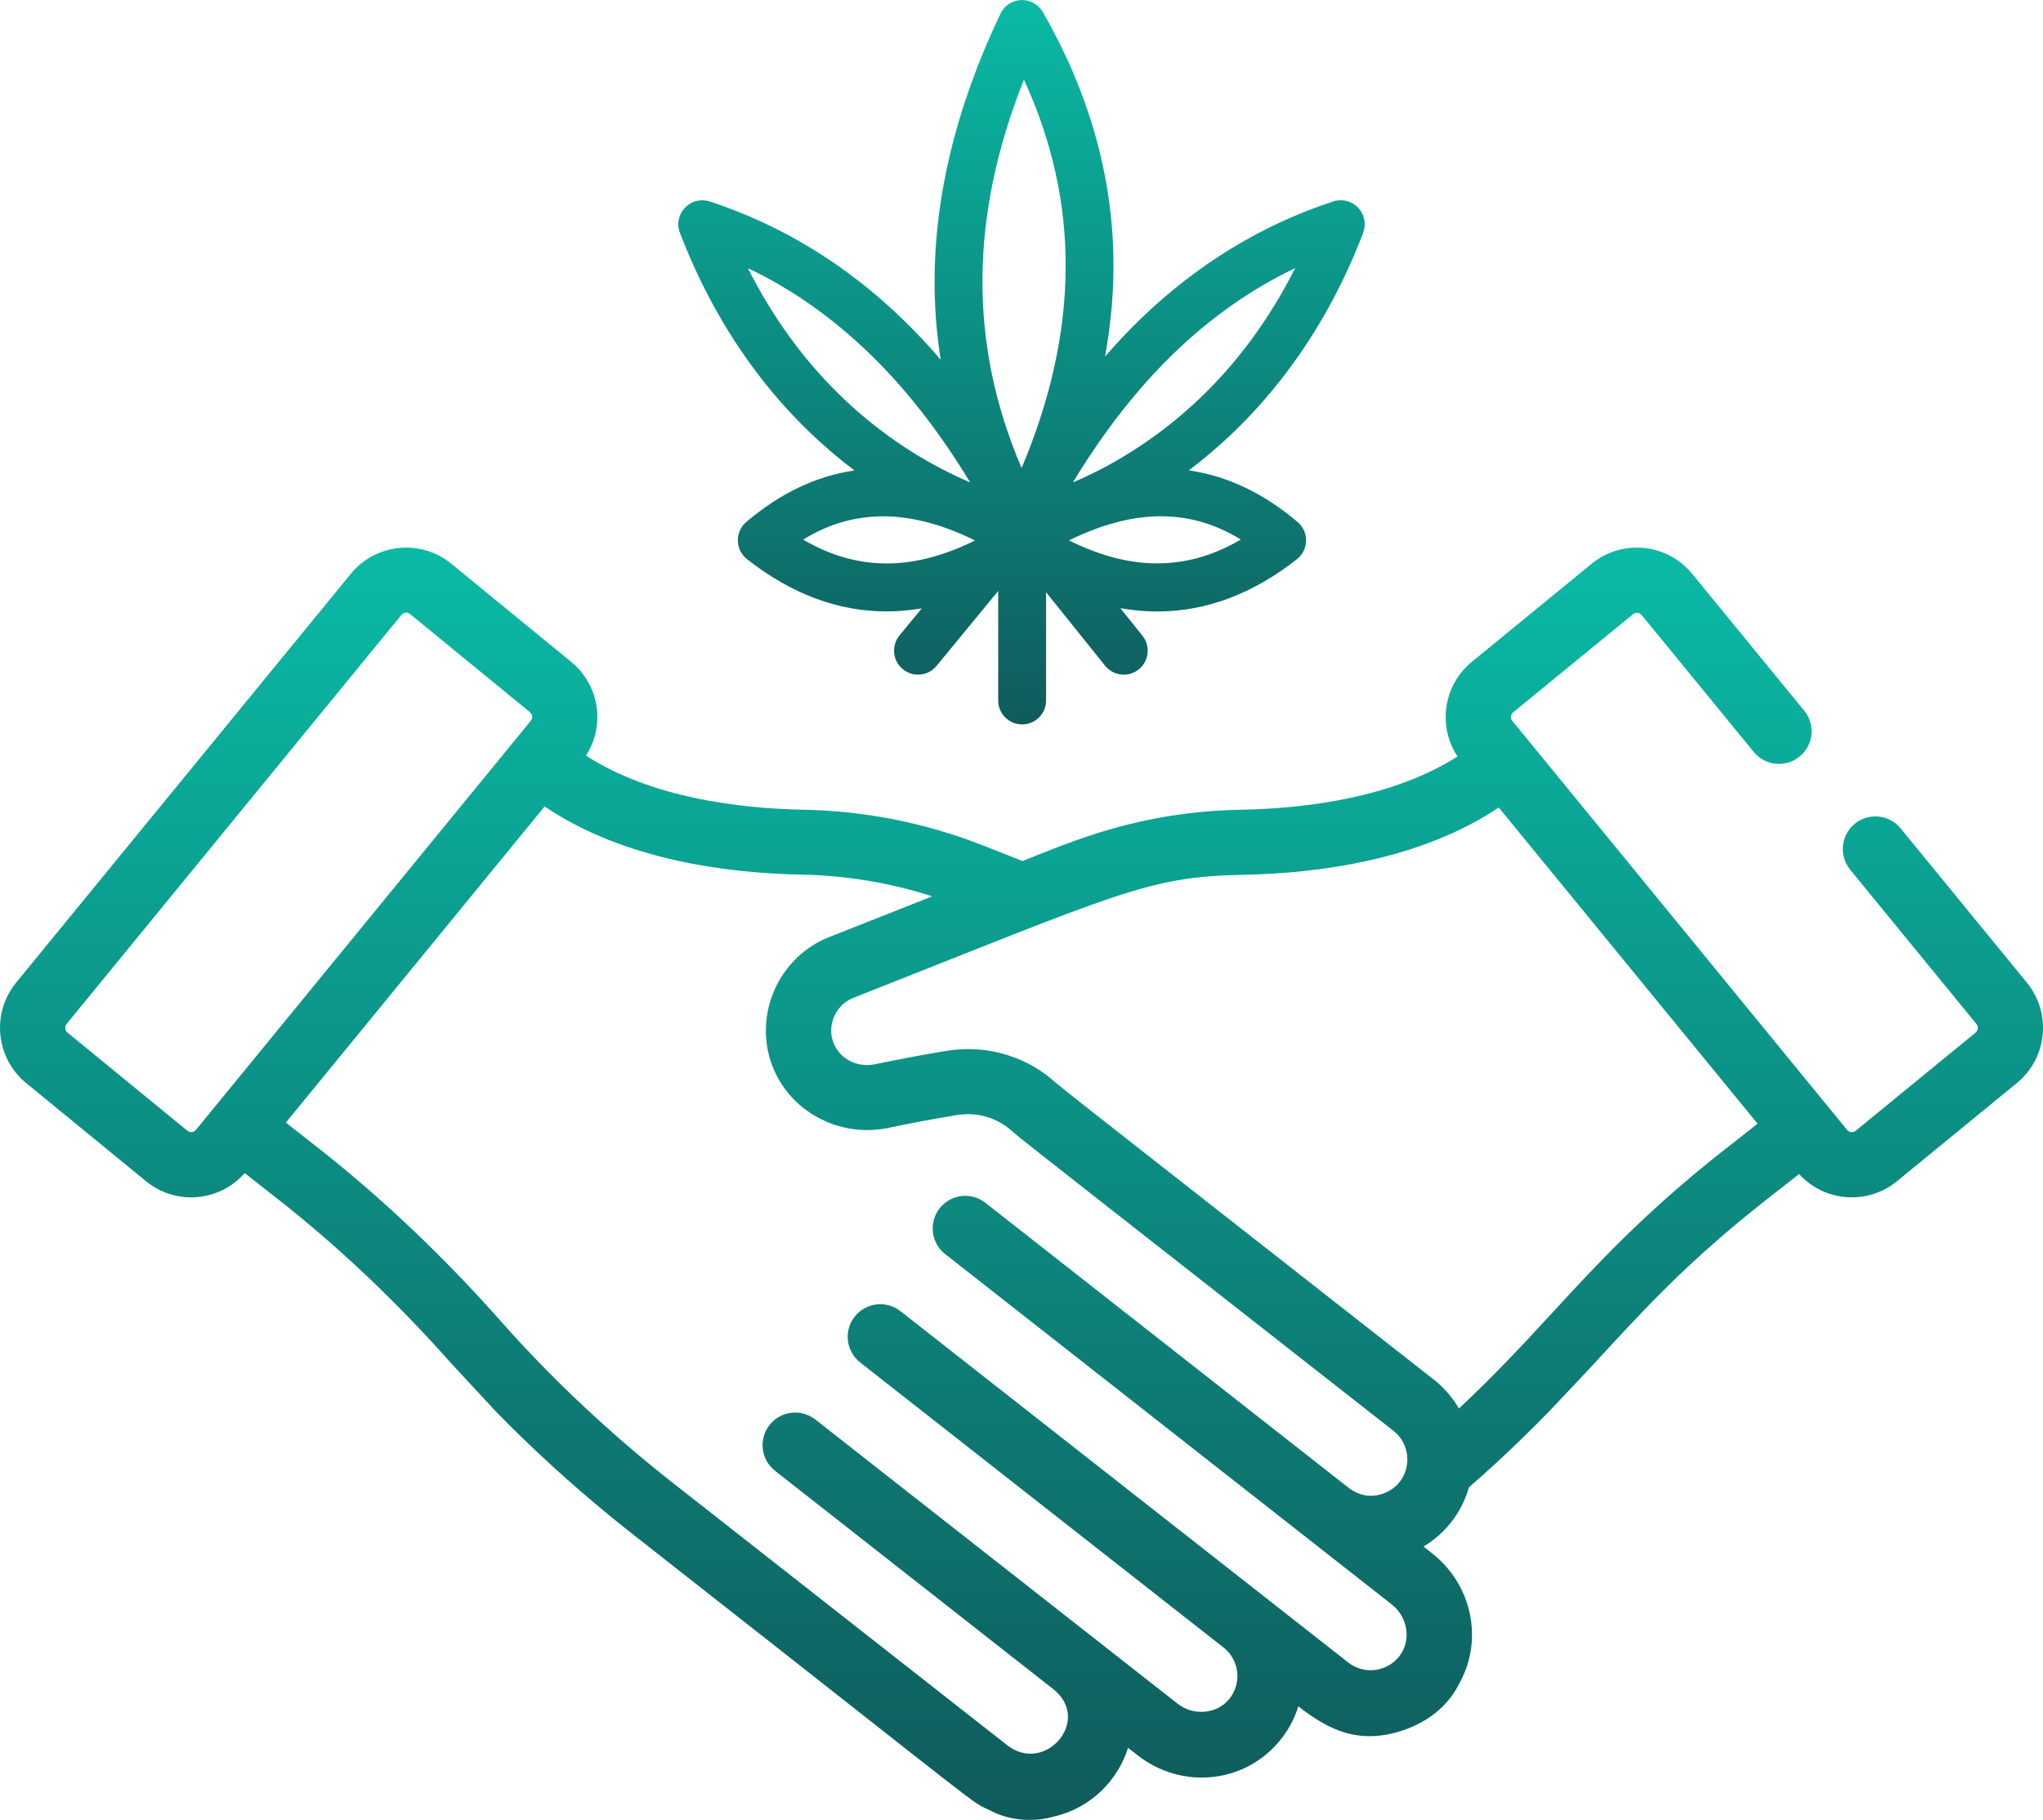
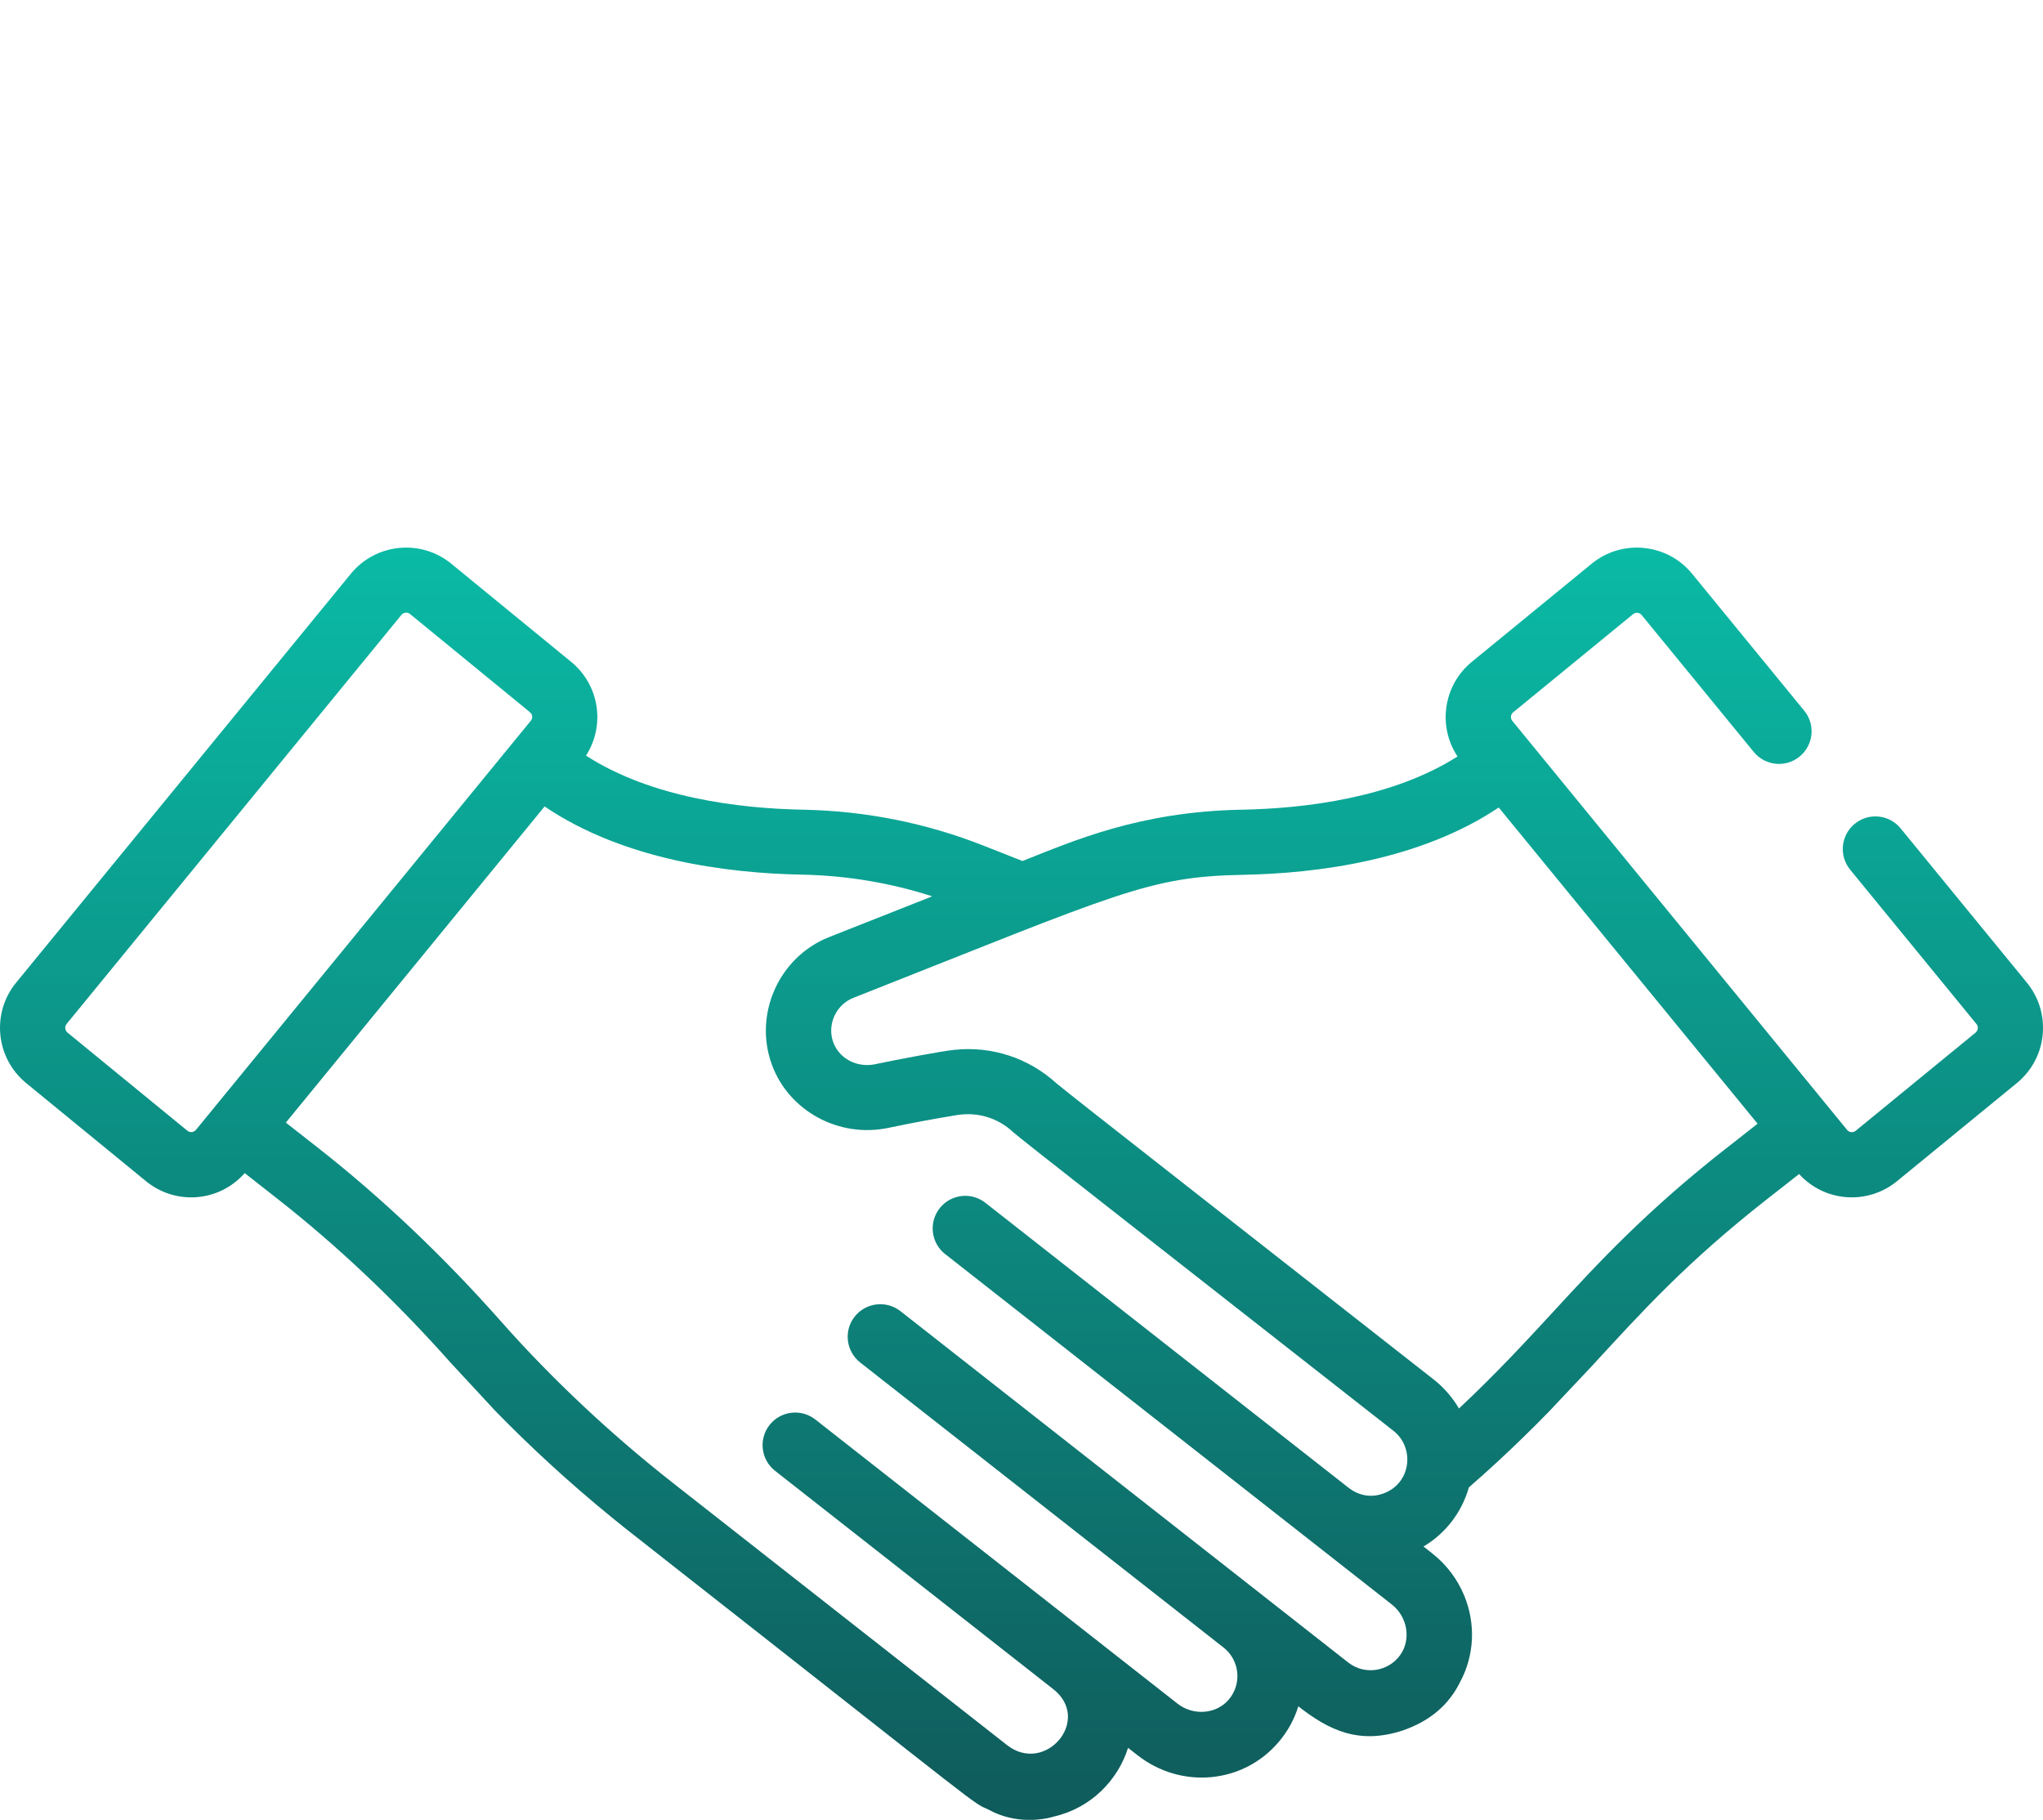
<svg xmlns="http://www.w3.org/2000/svg" xmlns:xlink="http://www.w3.org/1999/xlink" id="Layer_2" data-name="Layer 2" viewBox="0 0 352.4 313.89">
  <defs>
    <linearGradient id="linear-gradient" x1="176.2" y1="94.43" x2="176.2" y2="313.89" gradientUnits="userSpaceOnUse">
      <stop offset="0" stop-color="#0abaa5" />
      <stop offset="1" stop-color="#0f5b5b" />
    </linearGradient>
    <linearGradient id="linear-gradient-2" y1="-1554.06" y2="-1679.01" gradientTransform="translate(0 -1554.06) scale(1 -1)" xlink:href="#linear-gradient" />
  </defs>
  <g id="Layer_1-2" data-name="Layer 1">
    <path d="M274.85,235.33c8.45-9.16,15.98-17.54,29.92-28.47l5.56-4.36c4.41,4.85,11.81,5.38,16.88,1.24l20.68-16.93c5.26-4.31,6.04-12.05,1.73-17.32l-21.78-26.61c-1.97-2.41-5.51-2.76-7.91-.79-2.41,1.97-2.76,5.51-.79,7.92l21.78,26.61c.23.28.25.58.23.77-.02.2-.1.48-.38.72l-20.68,16.93c-.28.23-.58.25-.77.23-.2-.02-.48-.1-.71-.38l-57.75-70.55c-.37-.45-.3-1.12.15-1.48l20.68-16.93c.28-.23.58-.25.77-.23.2.02.48.1.71.38l19.34,23.62c1.97,2.4,5.51,2.76,7.91.79,2.41-1.97,2.76-5.51.79-7.91l-19.34-23.62c-4.3-5.25-12.07-6.03-17.32-1.73l-20.68,16.93c-4.93,4.04-5.91,11.12-2.46,16.32-11.22,7.13-26.2,8.97-37.25,9.18-17.64.33-29,5.38-37.79,8.85l-6.61-2.61c-9.96-3.94-20.45-6.03-31.18-6.24-11.13-.21-26.25-2.07-37.5-9.33,3.35-5.21,2.33-12.17-2.56-16.17l-20.68-16.93c-5.25-4.3-13.02-3.52-17.32,1.73L2.78,169.49c-4.3,5.25-3.52,13.02,1.73,17.32l20.68,16.93c5.11,4.18,12.61,3.61,17.02-1.4l5.76,4.52c10.37,8.14,20.4,17.64,29.82,28.25l7.64,8.24c6.11,6.28,12.82,12.43,19.94,18.25.75.61,1.5,1.21,2.25,1.82l9.41,7.4c53.73,42.15,50.39,39.91,53.55,41.34,5.63,3.08,11.25,1.15,11.25,1.15,6.39-1.46,11.03-6.32,12.75-11.84l1.61,1.26c7.58,5.95,18.3,4.93,24.4-2.3,1.55-1.83,2.68-3.9,3.36-6.12,5.26,4.12,10.42,6.64,17.97,4.18,4.88-1.67,8.04-4.55,9.91-8.32,2.54-4.69,2.71-10.15.75-14.92-1.14-2.78-3-5.33-5.56-7.34l-1.48-1.16c3.78-2.25,6.59-5.85,7.83-10.2,3.04-2.65,6.23-5.57,9.17-8.44,1.55-1.5,3.23-3.19,4.61-4.6l7.71-8.18ZM33.8,194.88c-.23.28-.52.36-.71.38-.2.02-.49,0-.77-.23l-20.68-16.93c-.45-.37-.52-1.04-.15-1.49l57.75-70.55c.21-.25.51-.39.82-.39.23,0,.47.08.67.24l20.68,16.93h0c.28.23.36.51.38.71.02.2,0,.49-.23.77-4.47,5.46-55.62,67.95-57.75,70.55ZM163.05,216.32c3.96,3.11,73.05,57.32,77.02,60.42,2.74,2.15,3.38,6.09,1.42,8.77-2.05,2.82-6.1,3.46-8.92,1.25-1.66-1.31-72.3-56.72-77.25-60.61-2.45-1.91-5.98-1.49-7.9.95-1.92,2.44-1.49,5.98.95,7.9l62.68,49.17s0,0,0,0h.01c2.77,2.2,3.2,6.24.9,8.97-2.12,2.51-6.09,2.87-8.86.7-23.66-18.57-14.57-11.44-62.46-49-2.45-1.92-5.98-1.49-7.9.95-1.92,2.45-1.49,5.98.95,7.9l47.97,37.64s0,0,0,0c6.79,5.32-1.38,14.82-7.95,9.67-8.56-6.72-53.37-41.87-57.64-45.22-10.38-8.14-20.64-17.67-29.63-27.84-9.95-11.24-20.57-21.32-31.57-29.95l-5.56-4.36c5.45-6.66,39.9-48.74,44.63-54.53,13.61,9.22,31.44,11.52,44.39,11.76,7.67.15,15.21,1.4,22.47,3.74l-2.57,1.02-15.21,6.01c-8.65,3.42-13.08,13.3-9.87,22.02,2.93,8,11.58,12.68,20.08,10.89,4.08-.86,8.08-1.6,11.85-2.21,3.52-.57,7.04.48,9.63,2.9,1.15,1.08,20.08,15.81,65.61,51.53.02.01.03.02.05.04,3.64,2.86,3.1,8.88-1.56,10.73-2.05.81-4.2.59-6.16-.89l-62.68-49.18c-2.44-1.92-5.98-1.49-7.89.95-1.92,2.45-1.49,5.98.95,7.9ZM297.82,198.01c-13.95,10.94-22.07,19.75-29.92,28.27-4.96,5.38-9.87,10.69-16.24,16.66-1.08-1.86-2.63-3.65-4.32-4.97-45.54-35.73-60.4-47.28-65.08-51.09-4.82-4.41-11.19-6.49-17.66-5.8-2.29.24-9.63,1.63-13.66,2.48-3.24.68-6.56-1.13-7.38-4.33-.74-2.89.8-5.99,3.62-7.11,46.08-18.2,50.85-20.91,67.18-21.23,12.88-.24,30.58-2.51,44.16-11.61l44.65,54.54-5.35,4.2Z" style="fill: url(#linear-gradient);" />
-     <path d="M235.13,40.15c.57-1.49.23-3.17-.87-4.33-1.1-1.15-2.76-1.58-4.28-1.08-12.3,4.02-23.49,10.85-33.25,20.28-2.09,2.02-4.13,4.19-6.12,6.48,1.06-5.84,1.55-11.59,1.44-17.23-.27-14.41-4.36-28.6-12.17-42.19-.76-1.33-2.21-2.13-3.74-2.07-1.54.06-2.91.96-3.57,2.35-7.77,16.29-11.59,32.3-11.35,47.6.06,4.04.41,8.07,1.04,12.08-2.14-2.5-4.33-4.83-6.59-7.01-9.75-9.43-20.94-16.26-33.25-20.28-1.52-.5-3.18-.08-4.28,1.08s-1.44,2.84-.86,4.33c7.88,20.52,19.88,33.28,30.1,40.98-6.6.97-12.83,3.94-18.66,8.9-.94.8-1.48,1.99-1.45,3.23.02,1.24.6,2.4,1.58,3.17,7.65,6.02,15.7,9.02,24.08,9.02,2,0,4.02-.18,6.06-.52l-3.83,4.66c-1.45,1.76-1.2,4.37.57,5.82,1.76,1.45,4.37,1.2,5.82-.57l10.63-12.92v18.89c0,2.29,1.85,4.13,4.13,4.13s4.13-1.85,4.13-4.13v-18.67l10.17,12.67c.82,1.02,2.02,1.55,3.23,1.55.91,0,1.82-.3,2.58-.91,1.78-1.43,2.07-4.03.64-5.81l-3.81-4.75c2.15.38,4.28.57,6.38.57,8.39,0,16.44-3.01,24.08-9.02.97-.77,1.55-1.93,1.58-3.17.02-1.24-.51-2.43-1.45-3.23-5.87-4.99-12.14-7.96-18.78-8.92,10.21-7.7,22.21-20.46,30.08-40.96h0ZM176.62,13.73c9.73,21.19,9.6,43.24-.4,67-9.14-21.32-9.01-43.37.4-67ZM129.01,46.25c15.03,7.18,27.68,19.38,38.33,36.95-3.02-1.29-6.57-3.06-10.35-5.46-11.86-7.56-21.24-18.12-27.98-31.48ZM138.54,93.07c4.53-2.78,9.23-4.1,14.3-4.01,4.77.09,9.91,1.48,15.34,4.16-5.08,2.52-9.96,3.85-14.58,3.96-5.18.12-10.15-1.23-15.05-4.1h0ZM198.97,97.17c-4.62-.11-9.51-1.43-14.58-3.96,5.43-2.67,10.57-4.07,15.34-4.16,5.05-.09,9.76,1.22,14.3,4.01-4.9,2.87-9.86,4.23-15.05,4.1h0ZM195.42,77.74c-3.78,2.41-7.33,4.18-10.35,5.46,10.65-17.57,23.3-29.77,38.33-36.95-6.74,13.36-16.12,23.93-27.98,31.49Z" style="fill: url(#linear-gradient-2);" />
  </g>
</svg>